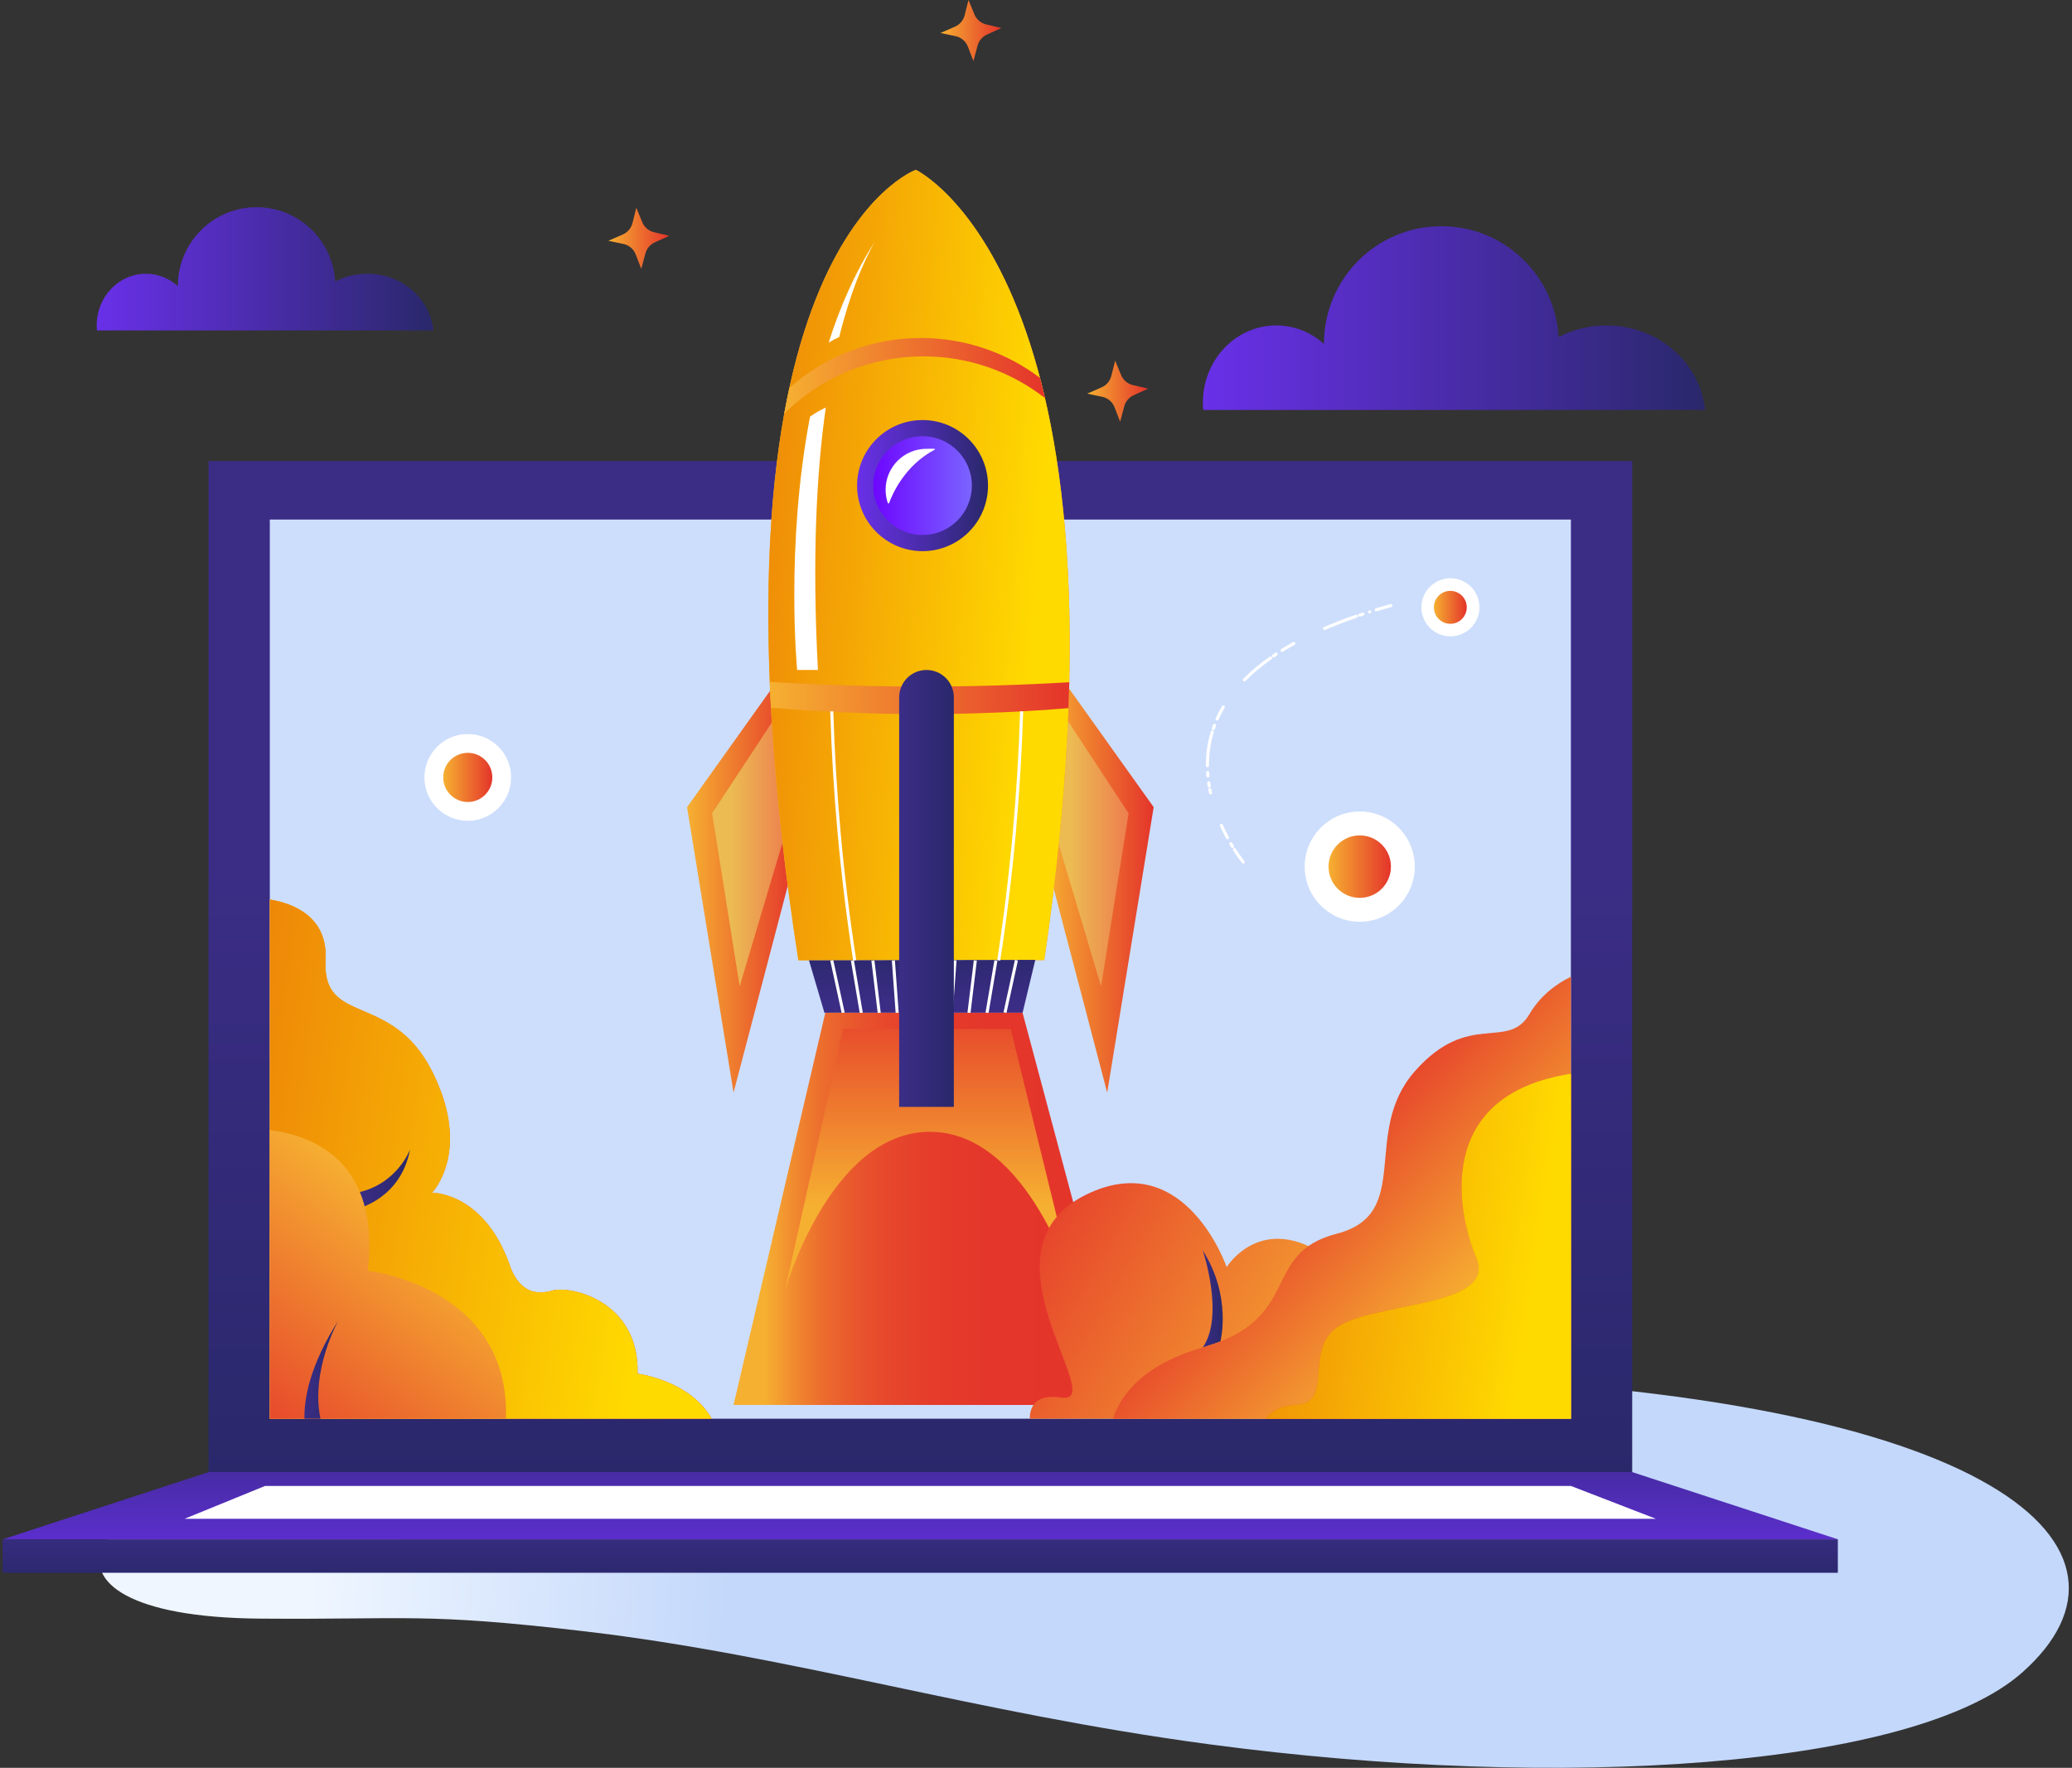
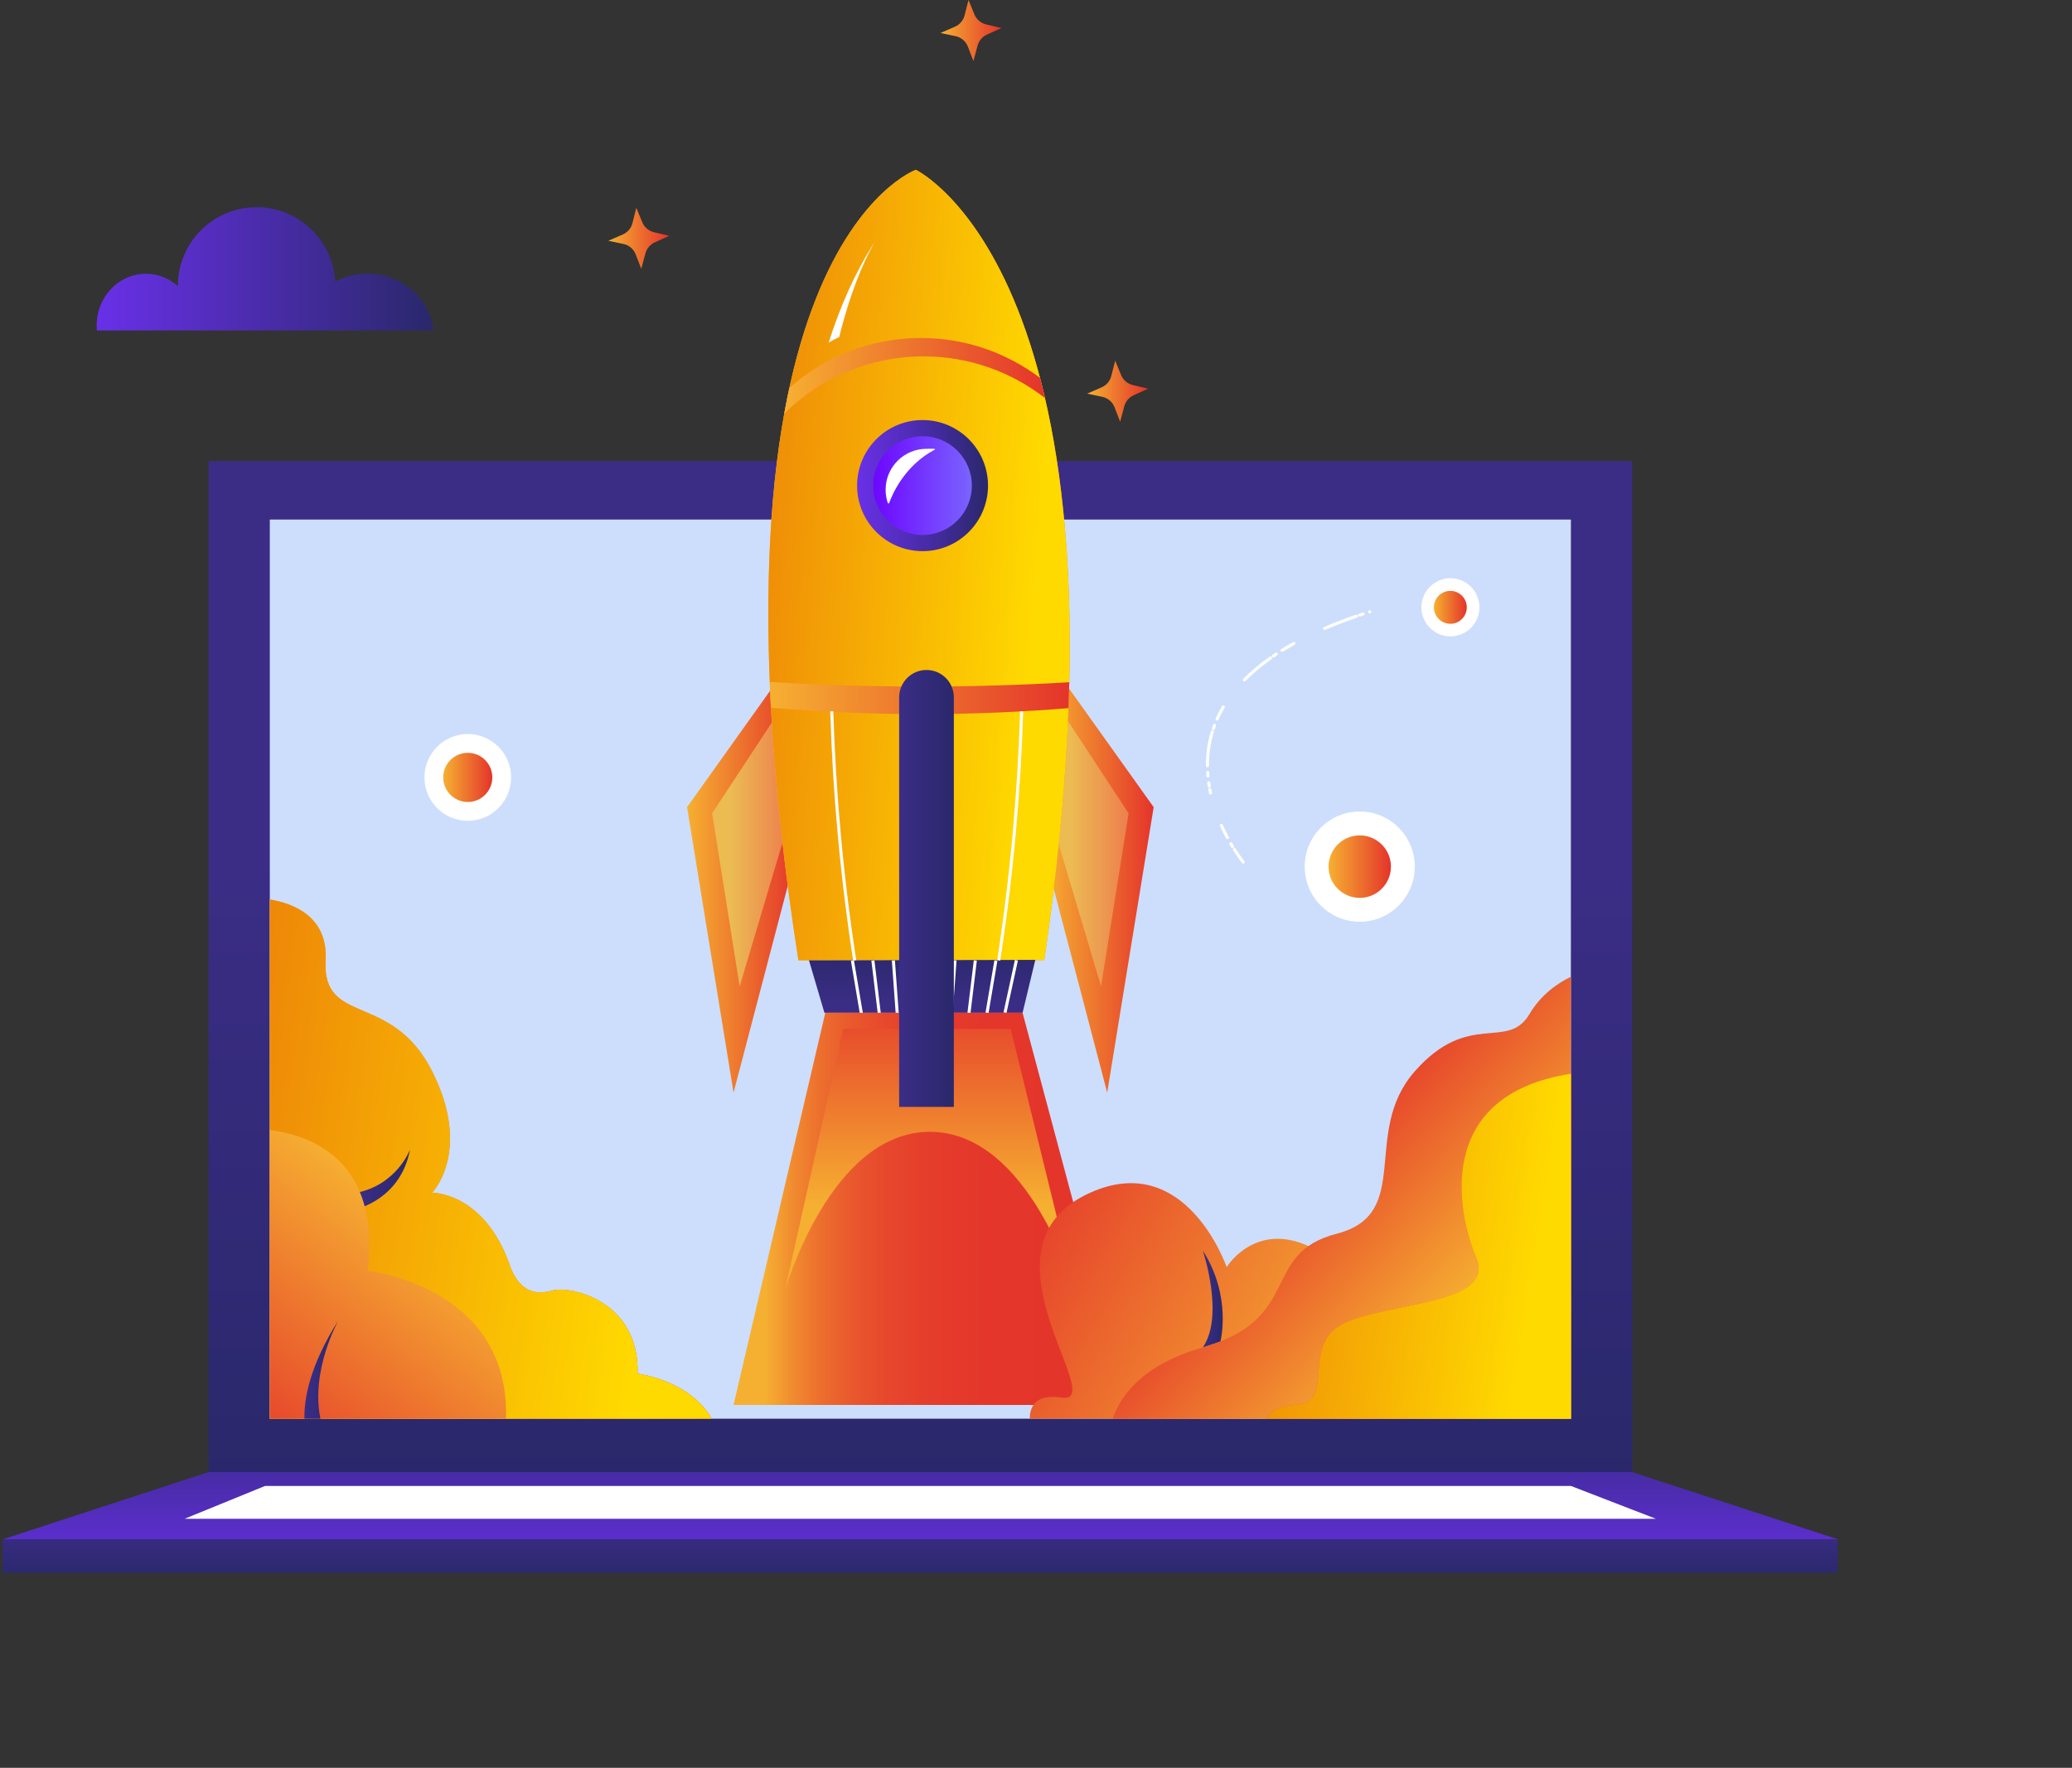
<svg xmlns="http://www.w3.org/2000/svg" width="354" height="302" viewBox="0 0 354 302" fill="none">
  <rect x="0" y="0" width="354" height="302" fill="#333333" stroke="none" />
-   <path d="M240.691 235.04C207.091 233.991 100.819 254.016 52.288 252.805C15.165 251.872 -0.428 276.167 44.425 276.513C69.611 276.715 72.304 275.455 99.906 278.687C135.406 282.852 166.458 292.614 206.586 297.981C266.827 306.031 327.212 302.021 345.569 285.651C369.035 264.741 341.878 238.214 240.691 235.04Z" fill="url(#paint0_linear_1625_10139)" />
-   <path d="M291.317 70.031C290.484 61.927 283.259 55.593 274.471 55.593C271.504 55.593 268.714 56.317 266.288 57.586C265.694 47.025 256.956 38.644 246.261 38.644C235.181 38.644 226.2 47.636 226.2 58.73C226.2 58.738 226.2 58.749 226.2 58.758C224.007 56.785 221.163 55.593 218.05 55.593C211.125 55.593 205.511 61.495 205.511 68.776C205.511 69.2 205.53 69.618 205.568 70.031H291.317Z" fill="url(#paint1_linear_1625_10139)" />
  <path d="M74.053 56.444C73.495 51.01 68.65 46.761 62.756 46.761C60.766 46.761 58.895 47.245 57.268 48.099C56.87 41.016 51.011 35.398 43.839 35.398C36.408 35.398 30.387 41.429 30.387 48.866C30.387 48.872 30.387 48.877 30.387 48.885C28.917 47.562 27.01 46.764 24.922 46.764C20.277 46.764 16.513 50.721 16.513 55.605C16.513 55.888 16.526 56.169 16.551 56.447H74.053V56.444Z" fill="url(#paint2_linear_1625_10139)" />
  <path d="M193.566 65.79L196.16 66.396L193.684 67.518C192.895 67.876 192.305 68.569 192.082 69.409L191.376 72.036L190.425 69.579C190.07 68.663 189.279 67.989 188.32 67.788L185.745 67.246L188.216 66.17C189.037 65.812 189.647 65.094 189.867 64.225L190.529 61.611L191.543 64.076C191.901 64.938 192.654 65.576 193.566 65.79Z" fill="url(#paint3_linear_1625_10139)" />
  <path d="M168.503 4.179L171.098 4.785L168.622 5.907C167.833 6.265 167.242 6.958 167.02 7.798L166.313 10.425L165.363 7.968C165.008 7.052 164.217 6.378 163.258 6.177L160.683 5.635L163.153 4.559C163.975 4.202 164.585 3.483 164.805 2.614L165.467 0L166.481 2.465C166.838 3.327 167.591 3.965 168.503 4.179Z" fill="url(#paint4_linear_1625_10139)" />
  <path d="M111.754 39.676L114.349 40.282L111.873 41.404C111.084 41.762 110.493 42.455 110.271 43.294L109.564 45.922L108.613 43.465C108.259 42.549 107.468 41.875 106.508 41.674L103.934 41.132L106.404 40.056C107.226 39.698 107.836 38.98 108.056 38.111L108.718 35.497L109.732 37.962C110.089 38.823 110.842 39.464 111.754 39.676Z" fill="url(#paint5_linear_1625_10139)" />
  <path d="M278.859 78.769H35.627V251.482H278.859V78.769Z" fill="url(#paint6_linear_1625_10139)" />
  <path d="M268.387 88.757H46.097V242.361H268.387V88.757Z" fill="#CDDEFC" />
  <path d="M35.627 251.482H278.859L313.995 262.964H0.491L35.627 251.482Z" fill="url(#paint7_linear_1625_10139)" />
  <path d="M313.995 262.964H0.447V268.684H313.995V262.964Z" fill="url(#paint8_linear_1625_10139)" />
  <path d="M45.284 253.848H268.39L282.902 259.456H31.541L45.284 253.848Z" fill="url(#paint9_linear_1625_10139)" />
  <path d="M134.104 114.453L117.383 137.89L125.325 186.652L136.193 145.214L134.104 114.453Z" fill="url(#paint10_linear_1625_10139)" />
  <path d="M132.956 121.777L121.667 138.938L126.372 168.5L134.78 140.292L132.956 121.777Z" fill="url(#paint11_linear_1625_10139)" />
  <path d="M180.383 114.453L197.105 137.89L189.163 186.652L178.295 145.214L180.383 114.453Z" fill="url(#paint12_linear_1625_10139)" />
  <path d="M181.534 121.777L192.82 138.938L188.116 168.5L179.707 140.292L181.534 121.777Z" fill="url(#paint13_linear_1625_10139)" />
  <path d="M178.413 164.018C195.552 47.485 156.467 29.012 156.467 29.012C156.467 29.012 117.592 42.852 136.404 164.062L178.413 164.018Z" fill="url(#paint14_linear_1625_10139)" />
  <path d="M178.413 164.018C195.552 47.485 156.467 29.012 156.467 29.012C156.467 29.012 117.592 42.852 136.404 164.062L178.413 164.018Z" fill="url(#paint15_linear_1625_10139)" />
  <path d="M138.216 164.062L176.88 163.98L174.706 173.021H140.854L138.216 164.062Z" fill="url(#paint16_linear_1625_10139)" />
-   <path d="M142.366 164.017L141.855 164.128L143.806 173.094L144.316 172.983L142.366 164.017Z" fill="white" />
  <path d="M145.894 164.05L145.379 164.137L146.896 173.103L147.411 173.016L145.894 164.05Z" fill="white" />
  <path d="M149.393 164.064L148.875 164.127L149.959 173.095L150.477 173.032L149.393 164.064Z" fill="white" />
  <path d="M152.895 164.059L152.374 164.097L153.024 173.063L153.545 173.025L152.895 164.059Z" fill="white" />
  <path d="M156.391 164.044L155.869 164.057L156.086 173.024L156.608 173.012L156.391 164.044Z" fill="white" />
  <path d="M159.347 164.035L159.13 173.002L159.652 173.014L159.869 164.047L159.347 164.035Z" fill="white" />
  <path d="M162.904 164.038L162.255 173.004L162.776 173.042L163.425 164.076L162.904 164.038Z" fill="white" />
  <path d="M166.375 164.045L165.29 173.012L165.808 173.075L166.894 164.108L166.375 164.045Z" fill="white" />
  <path d="M169.894 164.031L168.375 172.997L168.89 173.084L170.408 164.119L169.894 164.031Z" fill="white" />
  <path d="M173.399 163.975L171.448 172.941L171.958 173.052L173.91 164.086L173.399 163.975Z" fill="white" />
  <path d="M125.324 240.014H192.625L174.706 173.021H141.001L125.324 240.014Z" fill="url(#paint17_linear_1625_10139)" />
  <path d="M183.637 220.473L172.678 175.77H144.066L134.104 220.473C134.104 220.473 141.837 193.349 158.872 193.349C175.907 193.349 183.637 220.473 183.637 220.473Z" fill="url(#paint18_linear_1625_10139)" />
  <path d="M131.508 116.492C131.566 117.939 131.637 119.409 131.717 120.9C139.661 121.574 148.268 121.992 157.465 121.995C166.407 121.998 174.794 121.607 182.554 120.971C182.609 119.472 182.653 118 182.686 116.547C174.714 117.017 166.295 117.29 157.465 117.287C148.364 117.287 139.697 116.993 131.508 116.492Z" fill="url(#paint19_linear_1625_10139)" />
  <path d="M170.889 164.103L170.372 164.024C171.482 156.818 172.378 149.482 173.035 142.218C173.653 135.362 174.076 128.395 174.288 121.513L174.81 121.53C174.599 128.422 174.175 135.397 173.554 142.265C172.9 149.54 172.002 156.886 170.889 164.103Z" fill="white" />
  <path d="M145.767 164.103C144.654 156.886 143.758 149.54 143.102 142.265C142.481 135.397 142.06 128.422 141.846 121.53L142.368 121.513C142.579 128.395 143 135.362 143.621 142.218C144.278 149.482 145.174 156.818 146.284 164.024L145.767 164.103Z" fill="white" />
  <path d="M158.292 114.453C160.872 114.453 162.963 116.547 162.963 119.131V189.095H153.62V119.131C153.62 116.547 155.711 114.453 158.292 114.453Z" fill="url(#paint20_linear_1625_10139)" />
  <path d="M178.534 68.003C178.259 66.82 177.976 65.672 177.685 64.555C172.019 60.277 164.967 57.74 157.322 57.74C148.702 57.74 140.837 60.967 134.86 66.278C134.555 67.684 134.264 69.142 133.989 70.652C140.104 64.61 148.501 60.879 157.773 60.879C165.597 60.879 172.802 63.54 178.534 68.003Z" fill="url(#paint21_linear_1625_10139)" />
  <path d="M157.617 94.155C163.794 94.155 168.801 89.142 168.801 82.957C168.801 76.772 163.794 71.758 157.617 71.758C151.44 71.758 146.433 76.772 146.433 82.957C146.433 89.142 151.44 94.155 157.617 94.155Z" fill="url(#paint22_linear_1625_10139)" />
  <path d="M157.616 91.393C162.269 91.393 166.041 87.616 166.041 82.957C166.041 78.298 162.269 74.521 157.616 74.521C152.963 74.521 149.19 78.298 149.19 82.957C149.19 87.616 152.963 91.393 157.616 91.393Z" fill="url(#paint23_linear_1625_10139)" />
  <path d="M159.699 76.813C160.108 76.596 158.773 76.67 158.292 76.67C154.434 76.67 151.307 79.801 151.307 83.664C151.307 84.457 151.439 85.219 151.68 85.928C151.719 86.038 151.875 86.041 151.914 85.928C152.392 84.594 154.469 79.567 159.699 76.813Z" fill="url(#paint24_linear_1625_10139)" />
-   <path d="M141.082 69.626C139.493 80.803 138.732 95.429 139.746 114.453H136.193C136.193 114.453 134.157 93.314 138.394 71.181C139.131 70.65 140.024 70.105 141.082 69.626Z" fill="url(#paint25_linear_1625_10139)" />
  <path d="M141.568 58.538C143.506 52.457 146.053 46.599 149.397 41.404C147.499 44.791 145.264 49.956 143.379 57.577C142.808 57.831 142.192 58.147 141.568 58.538Z" fill="url(#paint26_linear_1625_10139)" />
  <path d="M108.933 234.67C109.247 222.113 97.331 219.6 94.355 220.473C91.376 221.345 88.868 220.473 87.323 216.777C82.957 203.592 73.82 203.758 73.82 203.758C73.82 203.758 80.717 196.686 73.82 183.003C66.922 169.32 55.007 175.338 55.633 164.057C56.048 156.586 50.14 154.333 46.101 153.659V242.361H121.596C117.861 235.787 108.933 234.67 108.933 234.67Z" fill="url(#paint27_linear_1625_10139)" />
  <path d="M108.933 234.67C109.247 222.113 97.331 219.6 94.355 220.473C91.376 221.345 88.868 220.473 87.323 216.777C82.957 203.592 73.82 203.758 73.82 203.758C73.82 203.758 80.717 196.686 73.82 183.003C66.922 169.32 55.007 175.338 55.633 164.057C56.048 156.586 50.14 154.333 46.101 153.659V242.361H121.596C117.861 235.787 108.933 234.67 108.933 234.67Z" fill="url(#paint28_linear_1625_10139)" />
  <path d="M226.98 214.887C215.54 206.721 209.574 216.461 209.574 216.461C209.574 216.461 202.676 196.37 186.26 203.755C165.54 213.077 189.821 240.014 181.355 238.751C177.016 238.104 175.949 240.181 175.938 242.361H234.836C235.416 235.198 235.388 220.888 226.98 214.887Z" fill="url(#paint29_linear_1625_10139)" />
  <path d="M205.496 213.635C205.496 213.635 209.255 224.759 205.496 230.185L208.508 229.167C208.508 229.17 210.509 221.485 205.496 213.635Z" fill="url(#paint30_linear_1625_10139)" />
  <path d="M70.054 196.37C70.054 196.37 67.858 202.352 60.961 203.755V206.517C60.961 206.517 68.485 204.847 70.054 196.37Z" fill="url(#paint31_linear_1625_10139)" />
  <path d="M62.843 217.088C64.978 198.48 53.582 194.009 46.1 193.046V242.361H86.446C87.152 219.724 62.843 217.088 62.843 217.088Z" fill="url(#paint32_linear_1625_10139)" />
  <path d="M52.011 242.361H54.745C53.033 234.026 57.825 225.566 57.825 225.566C52.953 233.229 51.945 238.864 52.011 242.361Z" fill="url(#paint33_linear_1625_10139)" />
  <path d="M268.39 242.361V166.86C266.123 167.958 263.279 169.903 261.311 173.235C257.549 179.61 250.965 172.512 241.715 183.017C232.465 193.522 241.559 207.356 228.39 210.757C215.222 214.158 222.746 225.252 205.497 230.185C195.038 233.176 191.386 238.574 190.13 242.361H268.39Z" fill="url(#paint34_linear_1625_10139)" />
  <path d="M268.39 242.361V183.427C244.936 187.048 248.931 207.112 252.218 214.887C255.666 223.045 236.54 222.426 229.33 226.193C222.119 229.96 228.39 239.692 221.319 240.014C218.574 240.138 217.09 241.158 216.299 242.361H268.39Z" fill="url(#paint35_linear_1625_10139)" />
  <path d="M268.39 242.361V183.427C244.936 187.048 248.931 207.112 252.218 214.887C255.666 223.045 236.54 222.426 229.33 226.193C222.119 229.96 228.39 239.692 221.319 240.014C218.574 240.138 217.09 241.158 216.299 242.361H268.39Z" fill="url(#paint36_linear_1625_10139)" />
  <path d="M232.311 157.464C237.504 157.464 241.715 153.249 241.715 148.048C241.715 142.848 237.504 138.633 232.311 138.633C227.117 138.633 222.907 142.848 222.907 148.048C222.907 153.249 227.117 157.464 232.311 157.464Z" fill="white" />
  <path d="M232.311 153.384C235.253 153.384 237.639 150.995 237.639 148.049C237.639 145.102 235.253 142.714 232.311 142.714C229.368 142.714 226.982 145.102 226.982 148.049C226.982 150.995 229.368 153.384 232.311 153.384Z" fill="url(#paint37_linear_1625_10139)" />
  <path d="M249.703 108.334C252.232 107.284 253.433 104.381 252.386 101.848C251.338 99.315 248.438 98.113 245.908 99.162C243.379 100.211 242.178 103.115 243.225 105.647C244.273 108.18 247.173 109.383 249.703 108.334Z" fill="white" />
  <path d="M247.788 106.565C249.339 106.565 250.596 105.306 250.596 103.753C250.596 102.2 249.339 100.941 247.788 100.941C246.237 100.941 244.979 102.2 244.979 103.753C244.979 105.306 246.237 106.565 247.788 106.565Z" fill="url(#paint38_linear_1625_10139)" />
  <path d="M79.919 140.221C84.007 140.221 87.322 136.902 87.322 132.808C87.322 128.714 84.007 125.396 79.919 125.396C75.83 125.396 72.516 128.714 72.516 132.808C72.516 136.902 75.83 140.221 79.919 140.221Z" fill="white" />
  <path d="M79.919 137.007C82.235 137.007 84.112 135.127 84.112 132.808C84.112 130.489 82.235 128.609 79.919 128.609C77.603 128.609 75.726 130.489 75.726 132.808C75.726 135.127 77.603 137.007 79.919 137.007Z" fill="url(#paint39_linear_1625_10139)" />
  <path d="M212.399 147.52C212.325 147.52 212.248 147.487 212.199 147.424C212.171 147.391 211.539 146.621 210.676 145.261C210.599 145.14 210.635 144.978 210.756 144.901C210.877 144.824 211.039 144.86 211.116 144.981C211.96 146.31 212.594 147.086 212.603 147.091C212.693 147.204 212.68 147.366 212.567 147.46C212.515 147.501 212.457 147.52 212.399 147.52Z" fill="white" />
  <path d="M210.585 144.887C210.498 144.887 210.412 144.843 210.363 144.763C210.264 144.601 210.162 144.433 210.061 144.257C209.986 144.133 210.03 143.971 210.154 143.899C210.278 143.825 210.44 143.869 210.511 143.993C210.613 144.166 210.712 144.331 210.811 144.491C210.885 144.615 210.847 144.774 210.723 144.851C210.679 144.876 210.632 144.887 210.585 144.887ZM209.709 143.363C209.615 143.363 209.525 143.313 209.478 143.225C209.104 142.529 208.75 141.816 208.431 141.107C208.371 140.975 208.431 140.82 208.563 140.76C208.695 140.699 208.849 140.76 208.909 140.892C209.222 141.591 209.569 142.292 209.94 142.975C210.008 143.101 209.962 143.261 209.835 143.33C209.794 143.352 209.75 143.363 209.709 143.363ZM206.818 135.714C206.697 135.714 206.59 135.631 206.562 135.507C206.521 135.315 206.48 135.122 206.444 134.927C206.417 134.784 206.51 134.649 206.65 134.621C206.791 134.594 206.928 134.687 206.955 134.828C206.991 135.018 207.03 135.207 207.071 135.395C207.101 135.535 207.013 135.675 206.87 135.705C206.857 135.711 206.837 135.714 206.818 135.714ZM206.598 134.564C206.472 134.564 206.362 134.473 206.34 134.346C206.307 134.154 206.277 133.956 206.249 133.76C206.23 133.617 206.329 133.485 206.472 133.463C206.615 133.444 206.747 133.543 206.769 133.686C206.796 133.876 206.826 134.071 206.857 134.258C206.881 134.401 206.785 134.536 206.642 134.558C206.626 134.561 206.612 134.564 206.598 134.564ZM206.373 132.819C206.238 132.819 206.126 132.717 206.112 132.58C206.095 132.384 206.079 132.186 206.068 131.991C206.06 131.848 206.17 131.721 206.312 131.713C206.458 131.705 206.582 131.815 206.59 131.958C206.601 132.151 206.617 132.343 206.634 132.533C206.648 132.676 206.541 132.803 206.398 132.816C206.389 132.819 206.381 132.819 206.373 132.819Z" fill="white" />
  <path d="M206.29 131.067C206.147 131.067 206.029 130.951 206.029 130.805V130.684C206.029 128.714 206.312 126.788 206.87 124.953C206.911 124.815 207.06 124.738 207.197 124.779C207.335 124.821 207.414 124.966 207.37 125.107C206.826 126.89 206.551 128.769 206.551 130.684V130.802C206.551 130.948 206.436 131.067 206.29 131.067ZM207.299 124.733C207.271 124.733 207.244 124.727 207.216 124.719C207.079 124.672 207.008 124.524 207.052 124.386C207.115 124.196 207.183 124.009 207.249 123.827C207.299 123.693 207.45 123.624 207.585 123.673C207.719 123.723 207.788 123.874 207.739 124.009C207.673 124.185 207.607 124.369 207.546 124.554C207.51 124.664 207.409 124.733 207.299 124.733ZM207.936 123.098C207.901 123.098 207.865 123.09 207.829 123.076C207.697 123.018 207.637 122.864 207.697 122.732C208.013 122.02 208.379 121.313 208.783 120.625C208.857 120.501 209.016 120.46 209.14 120.534C209.264 120.608 209.305 120.768 209.231 120.892C208.835 121.56 208.481 122.251 208.173 122.944C208.134 123.04 208.038 123.098 207.936 123.098ZM212.597 116.412C212.531 116.412 212.465 116.387 212.413 116.338C212.311 116.236 212.308 116.071 212.41 115.969C213.713 114.651 215.232 113.377 216.925 112.189C217.043 112.106 217.205 112.134 217.288 112.252C217.37 112.37 217.343 112.533 217.225 112.615C215.557 113.787 214.062 115.039 212.781 116.335C212.732 116.387 212.663 116.412 212.597 116.412ZM217.557 112.329C217.475 112.329 217.392 112.288 217.34 112.213C217.258 112.095 217.291 111.93 217.409 111.85C217.571 111.74 217.733 111.63 217.898 111.523C218.019 111.443 218.181 111.476 218.261 111.597C218.34 111.718 218.307 111.881 218.186 111.96C218.024 112.068 217.862 112.175 217.703 112.285C217.659 112.315 217.609 112.329 217.557 112.329ZM219.03 111.372C218.942 111.372 218.857 111.327 218.807 111.248C218.73 111.124 218.769 110.964 218.893 110.887C219.541 110.483 220.225 110.084 220.921 109.696C221.047 109.627 221.206 109.671 221.275 109.798C221.344 109.924 221.3 110.084 221.173 110.153C220.484 110.535 219.81 110.931 219.167 111.33C219.123 111.36 219.077 111.372 219.03 111.372ZM226.301 107.624C226.2 107.624 226.103 107.563 226.062 107.464C226.004 107.332 226.068 107.178 226.199 107.12C227.909 106.383 229.753 105.676 231.676 105.016C231.814 104.969 231.962 105.04 232.009 105.178C232.055 105.316 231.984 105.464 231.847 105.511C229.934 106.168 228.104 106.873 226.406 107.602C226.373 107.618 226.337 107.624 226.301 107.624ZM232.316 105.338C232.207 105.338 232.105 105.269 232.069 105.159C232.022 105.021 232.097 104.873 232.234 104.829C232.418 104.765 232.605 104.705 232.792 104.644C232.929 104.6 233.078 104.674 233.122 104.812C233.166 104.95 233.091 105.098 232.954 105.142C232.767 105.203 232.583 105.266 232.399 105.327C232.371 105.332 232.344 105.338 232.316 105.338ZM233.985 104.793C233.875 104.793 233.77 104.721 233.734 104.611C233.691 104.474 233.767 104.328 233.905 104.284L233.93 104.275C234.067 104.231 234.213 104.308 234.259 104.446C234.303 104.584 234.226 104.732 234.089 104.773L234.061 104.782C234.037 104.79 234.012 104.793 233.985 104.793Z" fill="white" />
-   <path d="M235.13 104.438C235.018 104.438 234.913 104.366 234.88 104.251C234.839 104.113 234.916 103.967 235.053 103.923C235.872 103.676 236.719 103.431 237.571 103.194C237.711 103.156 237.854 103.238 237.892 103.376C237.931 103.516 237.848 103.659 237.711 103.698C236.864 103.932 236.021 104.176 235.207 104.421C235.18 104.435 235.155 104.438 235.13 104.438Z" fill="white" />
  <defs>
    <linearGradient id="paint0_linear_1625_10139" x1="53.008" y1="263.267" x2="124.913" y2="266.784" gradientUnits="userSpaceOnUse">
      <stop offset="1.5e-07" stop-color="#EFF6FF" />
      <stop offset="1" stop-color="#C4D8FB" />
    </linearGradient>
    <linearGradient id="paint1_linear_1625_10139" x1="205.514" y1="54.338" x2="291.316" y2="54.338" gradientUnits="userSpaceOnUse">
      <stop stop-color="#6930E8" />
      <stop offset="1" stop-color="#2A286B" />
    </linearGradient>
    <linearGradient id="paint2_linear_1625_10139" x1="16.515" y1="45.921" x2="74.054" y2="45.921" gradientUnits="userSpaceOnUse">
      <stop stop-color="#6930E8" />
      <stop offset="1" stop-color="#2A286B" />
    </linearGradient>
    <linearGradient id="paint3_linear_1625_10139" x1="185.744" y1="66.819" x2="196.16" y2="66.819" gradientUnits="userSpaceOnUse">
      <stop stop-color="#F6B031" />
      <stop offset="1" stop-color="#E4342B" />
    </linearGradient>
    <linearGradient id="paint4_linear_1625_10139" x1="160.682" y1="5.207" x2="171.098" y2="5.207" gradientUnits="userSpaceOnUse">
      <stop stop-color="#F6B031" />
      <stop offset="1" stop-color="#E4342B" />
    </linearGradient>
    <linearGradient id="paint5_linear_1625_10139" x1="103.932" y1="40.706" x2="114.348" y2="40.706" gradientUnits="userSpaceOnUse">
      <stop stop-color="#F6B031" />
      <stop offset="1" stop-color="#E4342B" />
    </linearGradient>
    <linearGradient id="paint6_linear_1625_10139" x1="157.243" y1="146.89" x2="157.243" y2="252.178" gradientUnits="userSpaceOnUse">
      <stop stop-color="#3B2D86" />
      <stop offset="1" stop-color="#2A286B" />
    </linearGradient>
    <linearGradient id="paint7_linear_1625_10139" x1="157.243" y1="270.777" x2="157.243" y2="235.162" gradientUnits="userSpaceOnUse">
      <stop stop-color="#6930E8" />
      <stop offset="1" stop-color="#2A286B" />
    </linearGradient>
    <linearGradient id="paint8_linear_1625_10139" x1="157.222" y1="260.732" x2="157.222" y2="269.939" gradientUnits="userSpaceOnUse">
      <stop stop-color="#3B2D86" />
      <stop offset="1" stop-color="#2A286B" />
    </linearGradient>
    <linearGradient id="paint9_linear_1625_10139" x1="157.222" y1="261.569" x2="157.222" y2="250.687" gradientUnits="userSpaceOnUse">
      <stop stop-color="white" />
      <stop offset="1" stop-color="white" />
    </linearGradient>
    <linearGradient id="paint10_linear_1625_10139" x1="117.384" y1="150.552" x2="136.194" y2="150.552" gradientUnits="userSpaceOnUse">
      <stop stop-color="#F6B031" />
      <stop offset="1" stop-color="#E4342B" />
    </linearGradient>
    <linearGradient id="paint11_linear_1625_10139" x1="121.668" y1="145.139" x2="134.78" y2="145.139" gradientUnits="userSpaceOnUse">
      <stop stop-color="#ECBC53" />
      <stop offset="0.235" stop-color="#ECBC53" />
      <stop offset="1" stop-color="#ED7E4E" />
    </linearGradient>
    <linearGradient id="paint12_linear_1625_10139" x1="178.294" y1="150.552" x2="197.105" y2="150.552" gradientUnits="userSpaceOnUse">
      <stop stop-color="#F6B031" />
      <stop offset="1" stop-color="#E4342B" />
    </linearGradient>
    <linearGradient id="paint13_linear_1625_10139" x1="179.708" y1="145.139" x2="192.82" y2="145.139" gradientUnits="userSpaceOnUse">
      <stop stop-color="#ECBC53" />
      <stop offset="0.235" stop-color="#ECBC53" />
      <stop offset="1" stop-color="#ED7E4E" />
    </linearGradient>
    <linearGradient id="paint14_linear_1625_10139" x1="131.263" y1="96.537" x2="182.758" y2="96.537" gradientUnits="userSpaceOnUse">
      <stop stop-color="#ECBC53" />
      <stop offset="0.235" stop-color="#ECBC53" />
      <stop offset="1" stop-color="#ED7E4E" />
    </linearGradient>
    <linearGradient id="paint15_linear_1625_10139" x1="173.229" y1="163.84" x2="76.925" y2="157.5" gradientUnits="userSpaceOnUse">
      <stop stop-color="#FFDA00" />
      <stop offset="1" stop-color="#DF3D0F" />
    </linearGradient>
    <linearGradient id="paint16_linear_1625_10139" x1="157.548" y1="171.583" x2="157.548" y2="161.957" gradientUnits="userSpaceOnUse">
      <stop stop-color="#3B2D86" />
      <stop offset="1" stop-color="#2A286B" />
    </linearGradient>
    <linearGradient id="paint17_linear_1625_10139" x1="129.452" y1="206.518" x2="198.511" y2="206.518" gradientUnits="userSpaceOnUse">
      <stop offset="0.018" stop-color="#F6B031" />
      <stop offset="0.028" stop-color="#F5AA31" />
      <stop offset="0.087" stop-color="#F18B2F" />
      <stop offset="0.153" stop-color="#ED6F2E" />
      <stop offset="0.228" stop-color="#E9592D" />
      <stop offset="0.316" stop-color="#E7482C" />
      <stop offset="0.425" stop-color="#E53D2B" />
      <stop offset="0.577" stop-color="#E4362B" />
      <stop offset="1" stop-color="#E4342B" />
    </linearGradient>
    <linearGradient id="paint18_linear_1625_10139" x1="158.871" y1="206.102" x2="158.871" y2="167.8" gradientUnits="userSpaceOnUse">
      <stop stop-color="#F6B031" />
      <stop offset="1" stop-color="#E4342B" />
    </linearGradient>
    <linearGradient id="paint19_linear_1625_10139" x1="131.509" y1="119.245" x2="182.686" y2="119.245" gradientUnits="userSpaceOnUse">
      <stop stop-color="#F6B031" />
      <stop offset="1" stop-color="#E4342B" />
    </linearGradient>
    <linearGradient id="paint20_linear_1625_10139" x1="153.62" y1="151.774" x2="162.964" y2="151.774" gradientUnits="userSpaceOnUse">
      <stop stop-color="#3B2D86" />
      <stop offset="1" stop-color="#2A286B" />
    </linearGradient>
    <linearGradient id="paint21_linear_1625_10139" x1="133.99" y1="64.198" x2="178.535" y2="64.198" gradientUnits="userSpaceOnUse">
      <stop stop-color="#F6B031" />
      <stop offset="1" stop-color="#E4342B" />
    </linearGradient>
    <linearGradient id="paint22_linear_1625_10139" x1="146.433" y1="82.958" x2="168.802" y2="82.958" gradientUnits="userSpaceOnUse">
      <stop stop-color="#6930E8" />
      <stop offset="1" stop-color="#2A286B" />
    </linearGradient>
    <linearGradient id="paint23_linear_1625_10139" x1="149.19" y1="82.958" x2="166.043" y2="82.958" gradientUnits="userSpaceOnUse">
      <stop stop-color="#6D06FF" />
      <stop offset="1" stop-color="#7A64FF" />
    </linearGradient>
    <linearGradient id="paint24_linear_1625_10139" x1="151.307" y1="81.337" x2="159.777" y2="81.337" gradientUnits="userSpaceOnUse">
      <stop stop-color="white" />
      <stop offset="1" stop-color="white" />
    </linearGradient>
    <linearGradient id="paint25_linear_1625_10139" x1="135.705" y1="92.04" x2="141.083" y2="92.04" gradientUnits="userSpaceOnUse">
      <stop stop-color="white" />
      <stop offset="1" stop-color="white" />
    </linearGradient>
    <linearGradient id="paint26_linear_1625_10139" x1="141.568" y1="49.971" x2="149.397" y2="49.971" gradientUnits="userSpaceOnUse">
      <stop stop-color="white" />
      <stop offset="1" stop-color="white" />
    </linearGradient>
    <linearGradient id="paint27_linear_1625_10139" x1="46.099" y1="198.01" x2="121.594" y2="198.01" gradientUnits="userSpaceOnUse">
      <stop stop-color="#F6B031" />
      <stop offset="1" stop-color="#E4342B" />
    </linearGradient>
    <linearGradient id="paint28_linear_1625_10139" x1="107.624" y1="242.215" x2="-31.178" y2="221.819" gradientUnits="userSpaceOnUse">
      <stop stop-color="#FFDA00" />
      <stop offset="1" stop-color="#DF3D0F" />
    </linearGradient>
    <linearGradient id="paint29_linear_1625_10139" x1="227.437" y1="243.5" x2="167.649" y2="209.197" gradientUnits="userSpaceOnUse">
      <stop stop-color="#F6B031" />
      <stop offset="1" stop-color="#E4342B" />
    </linearGradient>
    <linearGradient id="paint30_linear_1625_10139" x1="205.496" y1="221.911" x2="208.903" y2="221.911" gradientUnits="userSpaceOnUse">
      <stop stop-color="#3B2D86" />
      <stop offset="1" stop-color="#2A286B" />
    </linearGradient>
    <linearGradient id="paint31_linear_1625_10139" x1="60.961" y1="201.444" x2="70.053" y2="201.444" gradientUnits="userSpaceOnUse">
      <stop stop-color="#3B2D86" />
      <stop offset="1" stop-color="#2A286B" />
    </linearGradient>
    <linearGradient id="paint32_linear_1625_10139" x1="73.02" y1="209.19" x2="40.783" y2="249.749" gradientUnits="userSpaceOnUse">
      <stop stop-color="#F6B031" />
      <stop offset="1" stop-color="#E4342B" />
    </linearGradient>
    <linearGradient id="paint33_linear_1625_10139" x1="52.008" y1="233.963" x2="57.825" y2="233.963" gradientUnits="userSpaceOnUse">
      <stop stop-color="#3B2D86" />
      <stop offset="1" stop-color="#2A286B" />
    </linearGradient>
    <linearGradient id="paint34_linear_1625_10139" x1="249.433" y1="223.949" x2="219.934" y2="195.741" gradientUnits="userSpaceOnUse">
      <stop stop-color="#F6B031" />
      <stop offset="1" stop-color="#E4342B" />
    </linearGradient>
    <linearGradient id="paint35_linear_1625_10139" x1="277.724" y1="240.748" x2="222.912" y2="197.706" gradientUnits="userSpaceOnUse">
      <stop stop-color="#F6B031" />
      <stop offset="1" stop-color="#E4342B" />
    </linearGradient>
    <linearGradient id="paint36_linear_1625_10139" x1="258.749" y1="242.264" x2="163.136" y2="227.673" gradientUnits="userSpaceOnUse">
      <stop stop-color="#FFDA00" />
      <stop offset="1" stop-color="#DF3D0F" />
    </linearGradient>
    <linearGradient id="paint37_linear_1625_10139" x1="226.981" y1="148.049" x2="237.639" y2="148.049" gradientUnits="userSpaceOnUse">
      <stop stop-color="#F6B031" />
      <stop offset="1" stop-color="#E4342B" />
    </linearGradient>
    <linearGradient id="paint38_linear_1625_10139" x1="244.98" y1="103.753" x2="250.598" y2="103.753" gradientUnits="userSpaceOnUse">
      <stop stop-color="#F6B031" />
      <stop offset="1" stop-color="#E4342B" />
    </linearGradient>
    <linearGradient id="paint39_linear_1625_10139" x1="75.724" y1="132.807" x2="84.113" y2="132.807" gradientUnits="userSpaceOnUse">
      <stop stop-color="#F6B031" />
      <stop offset="1" stop-color="#E4342B" />
    </linearGradient>
  </defs>
</svg>